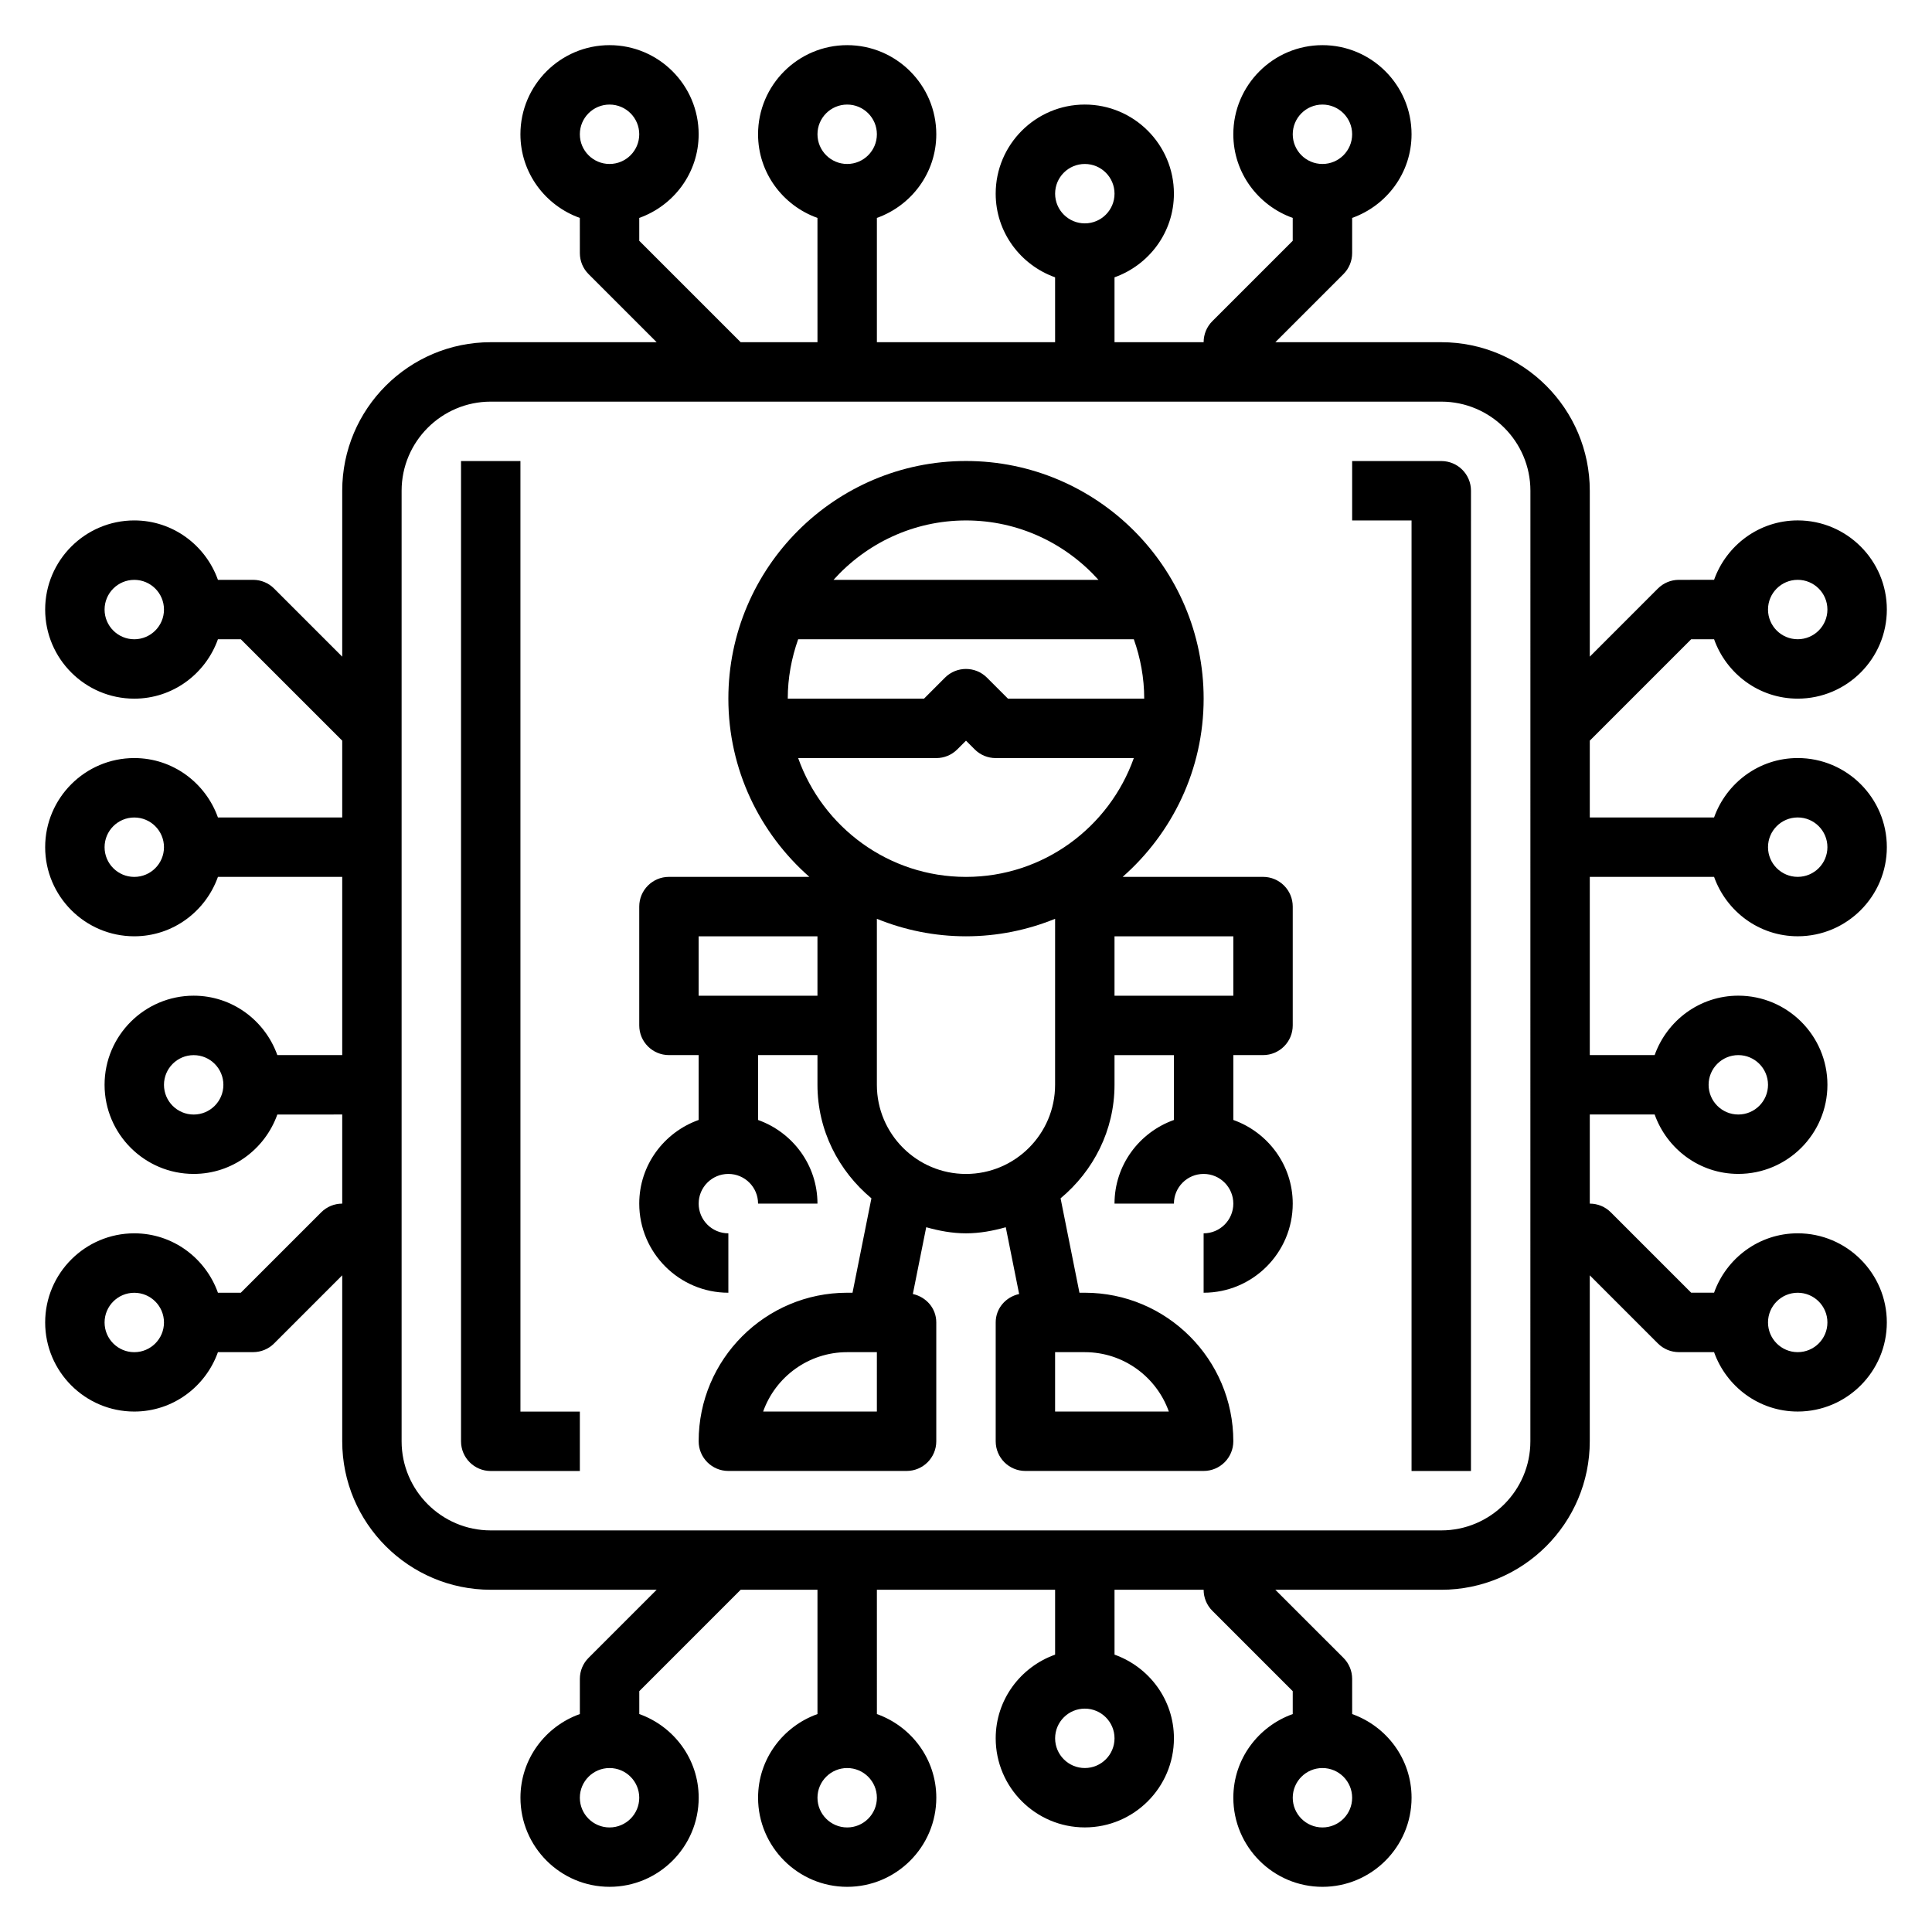
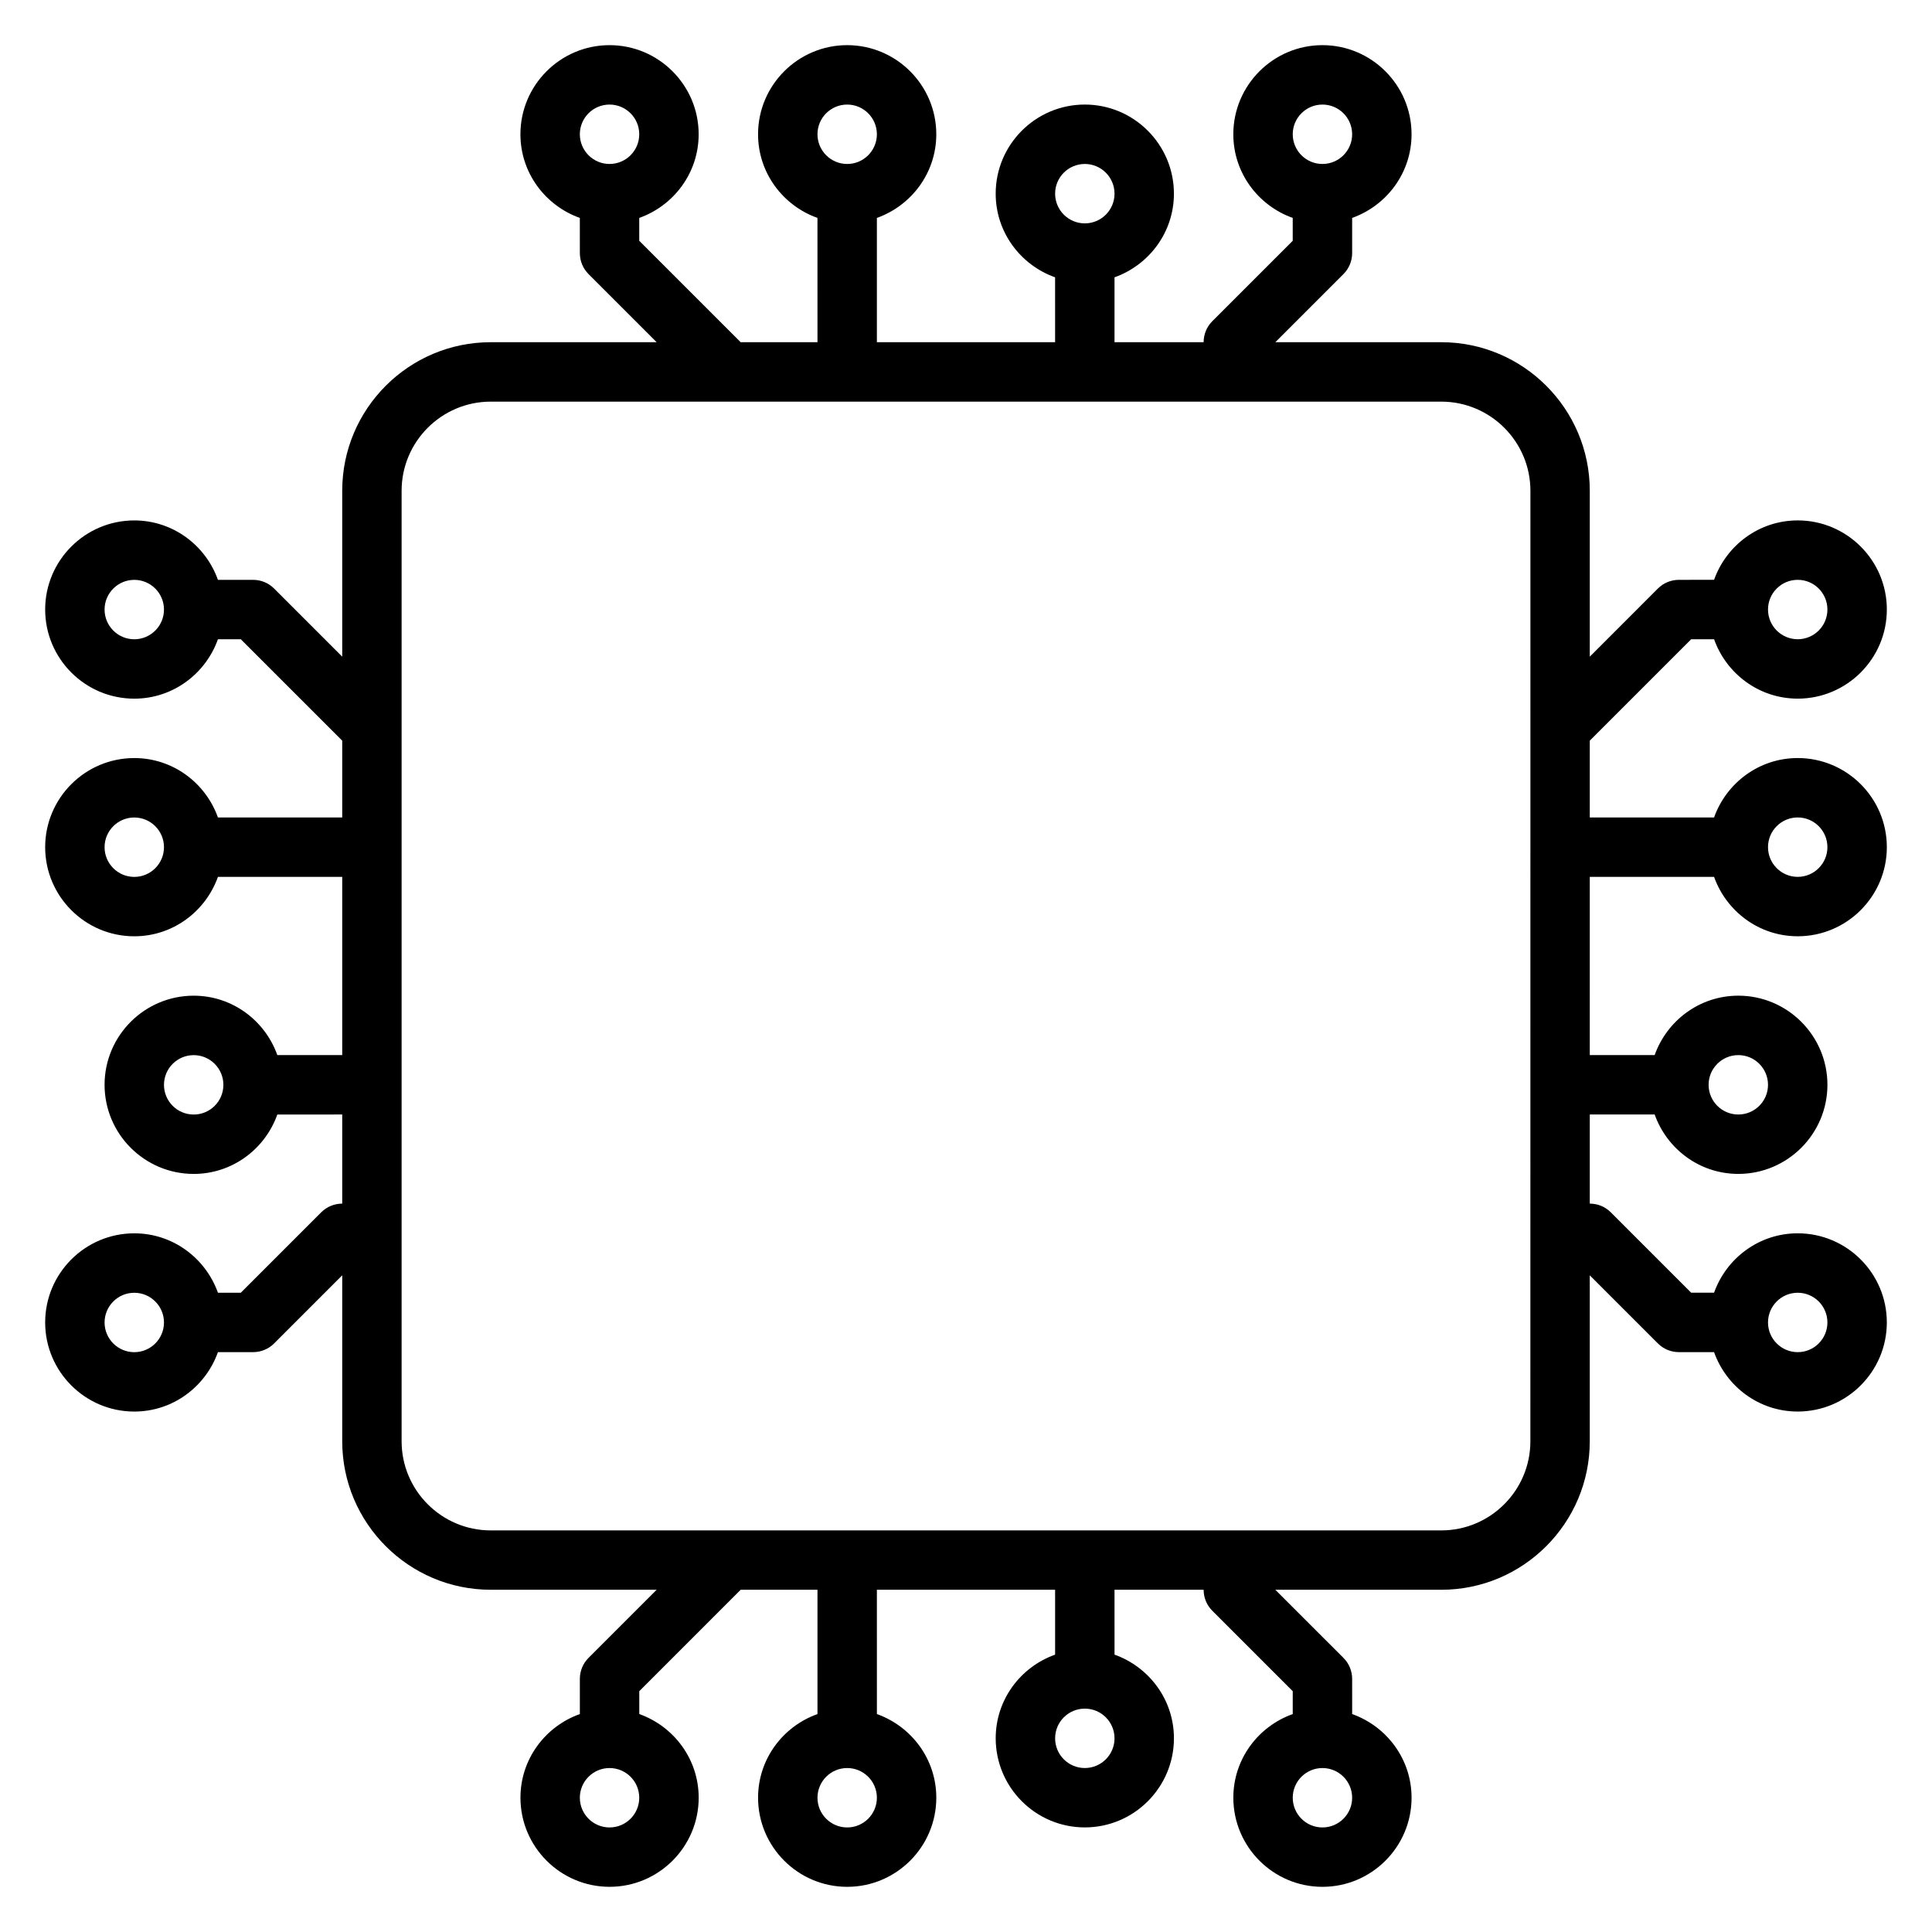
<svg xmlns="http://www.w3.org/2000/svg" fill="#000000" width="800px" height="800px" version="1.1" viewBox="144 144 512 512">
  <g>
-     <path d="m478.72 376.38h-37.203c13.121-11.547 21.461-28.418 21.461-47.234 0-34.723-28.254-62.977-62.977-62.977s-62.977 28.254-62.977 62.977c0 18.812 8.336 35.684 21.461 47.23l-37.207 0.004c-4.352 0-7.871 3.519-7.871 7.871v31.488c0 4.352 3.519 7.871 7.871 7.871h7.871v17.191c-9.141 3.258-15.742 11.918-15.742 22.168 0 13.02 10.598 23.617 23.617 23.617v-15.742c-4.344 0-7.871-3.527-7.871-7.871s3.527-7.871 7.871-7.871 7.871 3.527 7.871 7.871h15.742c0-10.25-6.606-18.91-15.742-22.168v-17.195h15.742v7.871c0 12.129 5.637 22.859 14.297 30.086l-5.008 25.02h-1.414c-21.703 0-39.359 17.656-39.359 39.359 0 4.352 3.519 7.871 7.871 7.871h47.23c4.352 0 7.871-3.519 7.871-7.871v-31.488c0-3.762-2.684-6.754-6.211-7.535l3.543-17.695c3.379 0.945 6.867 1.617 10.543 1.617s7.164-0.668 10.539-1.613l3.543 17.695c-3.527 0.777-6.211 3.769-6.211 7.531v31.488c0 4.352 3.519 7.871 7.871 7.871h47.23c4.352 0 7.871-3.519 7.871-7.871 0-21.703-17.656-39.359-39.359-39.359h-1.418l-5-25.016c8.656-7.227 14.293-17.957 14.293-30.086v-7.871h15.742v17.191c-9.141 3.258-15.742 11.918-15.742 22.168h15.742c0-4.344 3.527-7.871 7.871-7.871s7.871 3.527 7.871 7.871-3.527 7.871-7.871 7.871v15.742c13.02 0 23.617-10.598 23.617-23.617 0-10.25-6.606-18.91-15.742-22.168v-17.191h7.871c4.352 0 7.871-3.519 7.871-7.871v-31.488c0-4.352-3.519-7.871-7.871-7.871zm-102.34 141.7h-30.141c3.25-9.164 12.004-15.742 22.27-15.742h7.871zm77.375 0h-30.145v-15.742h7.871c10.266 0 19.02 6.578 22.273 15.742zm-98.234-173.18h36.602c2.094 0 4.094-0.828 5.566-2.305l2.309-2.309 2.305 2.305c1.473 1.48 3.473 2.309 5.566 2.309h36.605c-6.504 18.316-23.953 31.488-44.477 31.488s-37.977-13.172-44.477-31.488zm44.477-62.977c13.941 0 26.449 6.109 35.109 15.742l-70.219 0.004c8.656-9.637 21.168-15.746 35.109-15.746zm-44.477 31.488h88.953c1.754 4.938 2.754 10.219 2.754 15.742h-36.102l-5.566-5.566c-3.078-3.078-8.055-3.078-11.133 0l-5.562 5.566h-36.102c0-5.523 1.008-10.805 2.758-15.742zm-26.375 94.465v-15.742h31.488v15.742zm47.234 23.617v-43.996c7.297 2.965 15.262 4.633 23.617 4.633 8.352 0 16.32-1.668 23.617-4.637l-0.004 44c0 13.02-10.598 23.617-23.617 23.617-13.02-0.004-23.613-10.598-23.613-23.617zm94.465-23.617h-31.488v-15.742h31.488z" />
    <path d="m565.31 376.38h32.938c3.258 9.141 11.918 15.742 22.168 15.742 13.02 0 23.617-10.598 23.617-23.617 0-13.02-10.598-23.617-23.617-23.617-10.25 0-18.91 6.606-22.168 15.742l-32.938 0.004v-20.355l26.875-26.875h6.062c3.258 9.141 11.918 15.742 22.168 15.742 13.02 0 23.617-10.598 23.617-23.617s-10.598-23.617-23.617-23.617c-10.25 0-18.91 6.606-22.168 15.742l-9.324 0.008c-2.094 0-4.094 0.828-5.566 2.305l-18.047 18.051v-43.973c0-21.703-17.656-39.359-39.359-39.359h-43.973l18.051-18.051c1.477-1.473 2.305-3.473 2.305-5.566v-9.32c9.137-3.258 15.742-11.918 15.742-22.168 0-13.02-10.598-23.617-23.617-23.617-13.02 0-23.617 10.598-23.617 23.617 0 10.25 6.606 18.91 15.742 22.168v6.062l-21.309 21.309c-1.477 1.473-2.301 3.473-2.301 5.566h-23.617v-17.195c9.141-3.258 15.742-11.918 15.742-22.168 0-13.02-10.598-23.617-23.617-23.617s-23.617 10.598-23.617 23.617c0 10.25 6.606 18.91 15.742 22.168l0.004 17.195h-47.23v-32.938c9.141-3.258 15.742-11.918 15.742-22.168 0-13.02-10.598-23.617-23.617-23.617-13.02 0-23.617 10.598-23.617 23.617 0 10.25 6.606 18.91 15.742 22.168l0.004 32.938h-20.355l-26.875-26.875v-6.062c9.141-3.258 15.742-11.918 15.742-22.168 0-13.02-10.598-23.617-23.617-23.617s-23.617 10.598-23.617 23.617c0 10.25 6.606 18.91 15.742 22.168l0.008 9.32c0 2.094 0.828 4.094 2.305 5.566l18.051 18.051h-43.973c-21.703 0-39.359 17.656-39.359 39.359v43.973l-18.051-18.051c-1.473-1.48-3.473-2.305-5.566-2.305h-9.32c-3.258-9.141-11.918-15.746-22.168-15.746-13.02 0-23.617 10.598-23.617 23.617 0 13.02 10.598 23.617 23.617 23.617 10.25 0 18.91-6.606 22.168-15.742h6.062l26.875 26.871v20.355h-32.938c-3.258-9.137-11.918-15.742-22.168-15.742-13.02 0-23.617 10.598-23.617 23.617s10.598 23.617 23.617 23.617c10.25 0 18.91-6.606 22.168-15.742l32.938-0.004v47.23h-17.195c-3.258-9.137-11.918-15.742-22.168-15.742-13.02 0-23.617 10.598-23.617 23.617s10.598 23.617 23.617 23.617c10.25 0 18.91-6.606 22.168-15.742l17.195-0.004v23.617c-2.094 0-4.094 0.828-5.566 2.305l-21.309 21.309h-6.062c-3.258-9.137-11.918-15.742-22.168-15.742-13.02 0-23.617 10.598-23.617 23.617 0 13.02 10.598 23.617 23.617 23.617 10.25 0 18.91-6.606 22.168-15.742l9.32-0.004c2.094 0 4.094-0.828 5.566-2.305l18.051-18.055v43.973c0 21.703 17.656 39.359 39.359 39.359h43.973l-18.051 18.051c-1.48 1.473-2.305 3.473-2.305 5.566v9.32c-9.141 3.258-15.742 11.918-15.742 22.168 0 13.02 10.598 23.617 23.617 23.617 13.02 0 23.617-10.598 23.617-23.617 0-10.25-6.606-18.91-15.742-22.168v-6.062l26.867-26.871h20.355v32.938c-9.141 3.258-15.742 11.918-15.742 22.168 0 13.02 10.598 23.617 23.617 23.617s23.617-10.598 23.617-23.617c0-10.25-6.606-18.91-15.742-22.168l-0.004-32.938h47.23v17.191c-9.141 3.258-15.742 11.918-15.742 22.168 0 13.02 10.598 23.617 23.617 23.617s23.617-10.598 23.617-23.617c0-10.25-6.606-18.91-15.742-22.168l-0.004-17.191h23.617c0 2.094 0.828 4.094 2.305 5.566l21.309 21.309v6.062c-9.141 3.258-15.742 11.918-15.742 22.168 0 13.02 10.598 23.617 23.617 23.617 13.02 0 23.617-10.598 23.617-23.617 0-10.25-6.606-18.91-15.742-22.168l-0.004-9.324c0-2.094-0.828-4.094-2.305-5.566l-18.055-18.047h43.973c21.703 0 39.359-17.656 39.359-39.359v-43.973l18.051 18.051c1.473 1.477 3.473 2.305 5.566 2.305h9.32c3.258 9.141 11.918 15.742 22.168 15.742 13.02 0 23.617-10.598 23.617-23.617 0-13.02-10.598-23.617-23.617-23.617-10.25 0-18.91 6.606-22.168 15.742h-6.062l-21.309-21.309c-1.469-1.477-3.469-2.301-5.562-2.301v-23.617h17.191c3.258 9.141 11.918 15.742 22.168 15.742 13.02 0 23.617-10.598 23.617-23.617s-10.598-23.617-23.617-23.617c-10.25 0-18.91 6.606-22.168 15.742l-17.191 0.004zm55.102-15.746c4.344 0 7.871 3.527 7.871 7.871s-3.527 7.871-7.871 7.871-7.871-3.527-7.871-7.871 3.527-7.871 7.871-7.871zm0-62.973c4.344 0 7.871 3.527 7.871 7.871s-3.527 7.871-7.871 7.871-7.871-3.527-7.871-7.871c0-4.348 3.527-7.871 7.871-7.871zm-125.95-125.95c4.344 0 7.871 3.527 7.871 7.871s-3.527 7.871-7.871 7.871-7.871-3.527-7.871-7.871 3.527-7.871 7.871-7.871zm-62.973 15.742c4.344 0 7.871 3.527 7.871 7.871s-3.527 7.871-7.871 7.871-7.871-3.527-7.871-7.871c-0.004-4.344 3.523-7.871 7.871-7.871zm-62.977-15.742c4.344 0 7.871 3.527 7.871 7.871s-3.527 7.871-7.871 7.871-7.871-3.527-7.871-7.871c-0.004-4.344 3.523-7.871 7.871-7.871zm-62.977 0c4.344 0 7.871 3.527 7.871 7.871s-3.527 7.871-7.871 7.871-7.871-3.527-7.871-7.871 3.523-7.871 7.871-7.871zm-125.95 141.7c-4.344 0-7.871-3.527-7.871-7.871s3.527-7.871 7.871-7.871 7.871 3.527 7.871 7.871-3.527 7.871-7.871 7.871zm0 62.977c-4.344 0-7.871-3.527-7.871-7.871s3.527-7.871 7.871-7.871 7.871 3.527 7.871 7.871-3.527 7.871-7.871 7.871zm15.742 62.977c-4.344 0-7.871-3.527-7.871-7.871s3.527-7.871 7.871-7.871 7.871 3.527 7.871 7.871c0.004 4.344-3.523 7.871-7.871 7.871zm-15.742 62.977c-4.344 0-7.871-3.527-7.871-7.871s3.527-7.871 7.871-7.871 7.871 3.527 7.871 7.871-3.527 7.871-7.871 7.871zm125.95 125.95c-4.344 0-7.871-3.527-7.871-7.871s3.527-7.871 7.871-7.871 7.871 3.527 7.871 7.871-3.527 7.871-7.871 7.871zm62.977 0c-4.344 0-7.871-3.527-7.871-7.871s3.527-7.871 7.871-7.871 7.871 3.527 7.871 7.871-3.527 7.871-7.871 7.871zm62.977-15.746c-4.344 0-7.871-3.527-7.871-7.871s3.527-7.871 7.871-7.871 7.871 3.527 7.871 7.871-3.527 7.871-7.871 7.871zm62.973 15.746c-4.344 0-7.871-3.527-7.871-7.871s3.527-7.871 7.871-7.871 7.871 3.527 7.871 7.871c0.004 4.344-3.523 7.871-7.871 7.871zm125.95-141.7c4.344 0 7.871 3.527 7.871 7.871s-3.527 7.871-7.871 7.871-7.871-3.527-7.871-7.871 3.527-7.871 7.871-7.871zm-15.742-62.977c4.344 0 7.871 3.527 7.871 7.871s-3.527 7.871-7.871 7.871-7.871-3.527-7.871-7.871 3.523-7.871 7.871-7.871zm-55.105 102.34c0 13.02-10.598 23.617-23.617 23.617h-251.9c-13.02 0-23.617-10.598-23.617-23.617v-251.9c0-13.02 10.598-23.617 23.617-23.617h251.91c13.02 0 23.617 10.598 23.617 23.617z" />
-     <path d="m281.92 266.18h-15.742v259.78c0 4.352 3.519 7.871 7.871 7.871h23.617v-15.742h-15.742z" />
-     <path d="m525.95 266.18h-23.617v15.742h15.742v251.91h15.742l0.008-259.78c0-4.356-3.519-7.871-7.875-7.871z" />
  </g>
</svg>